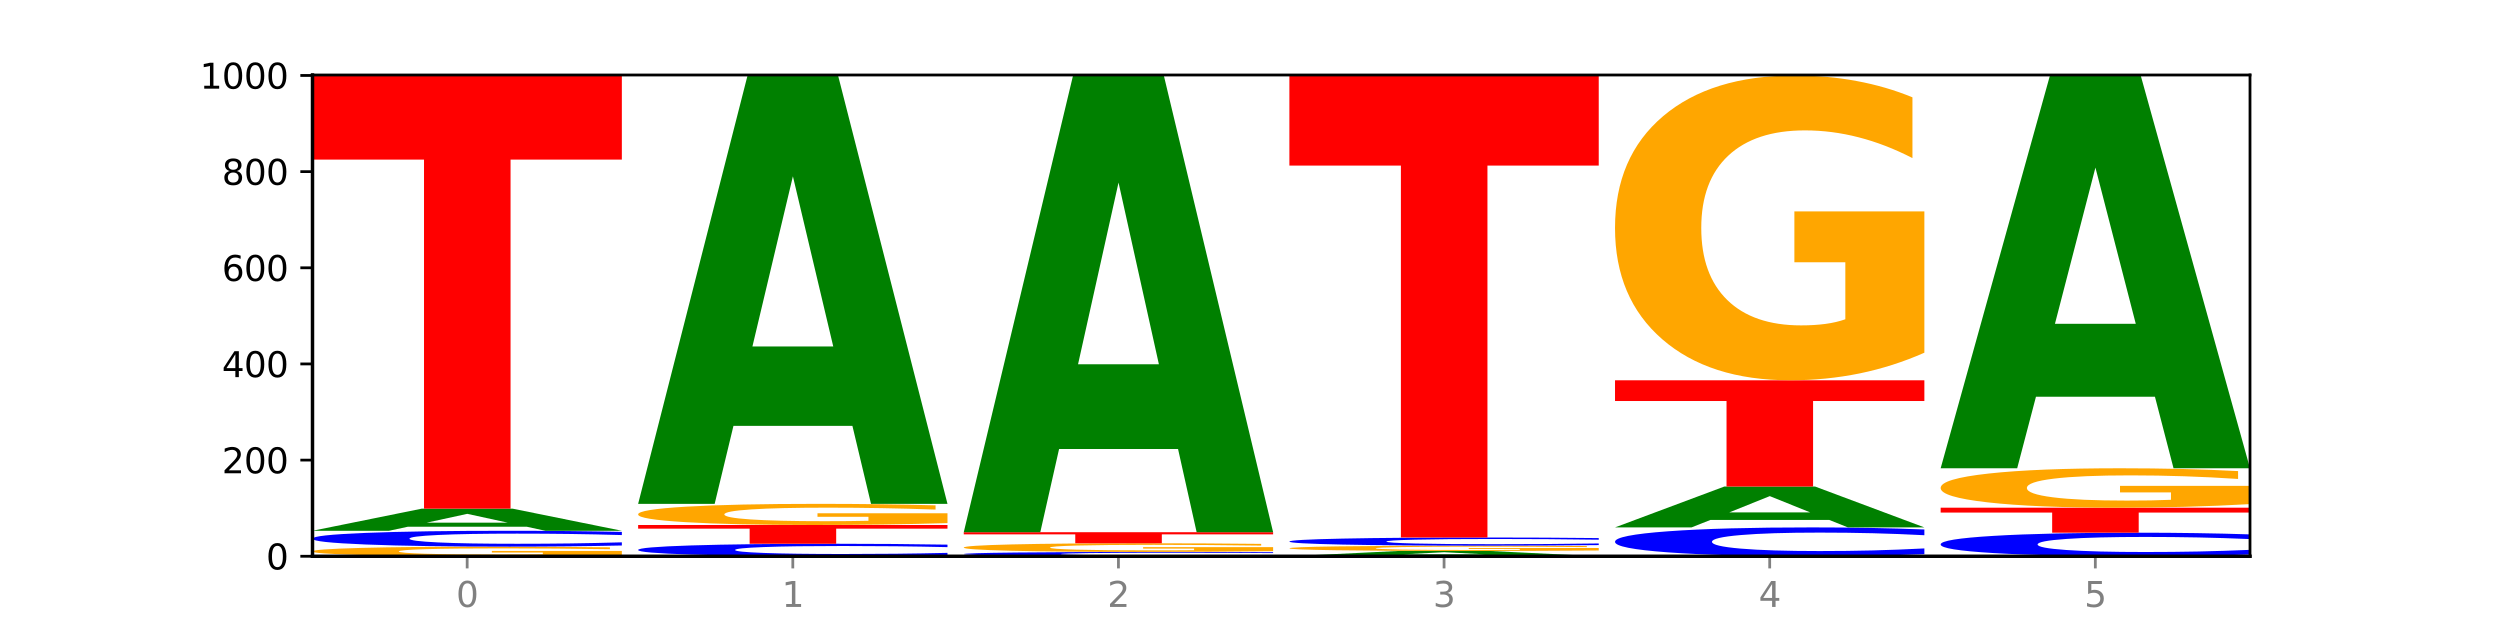
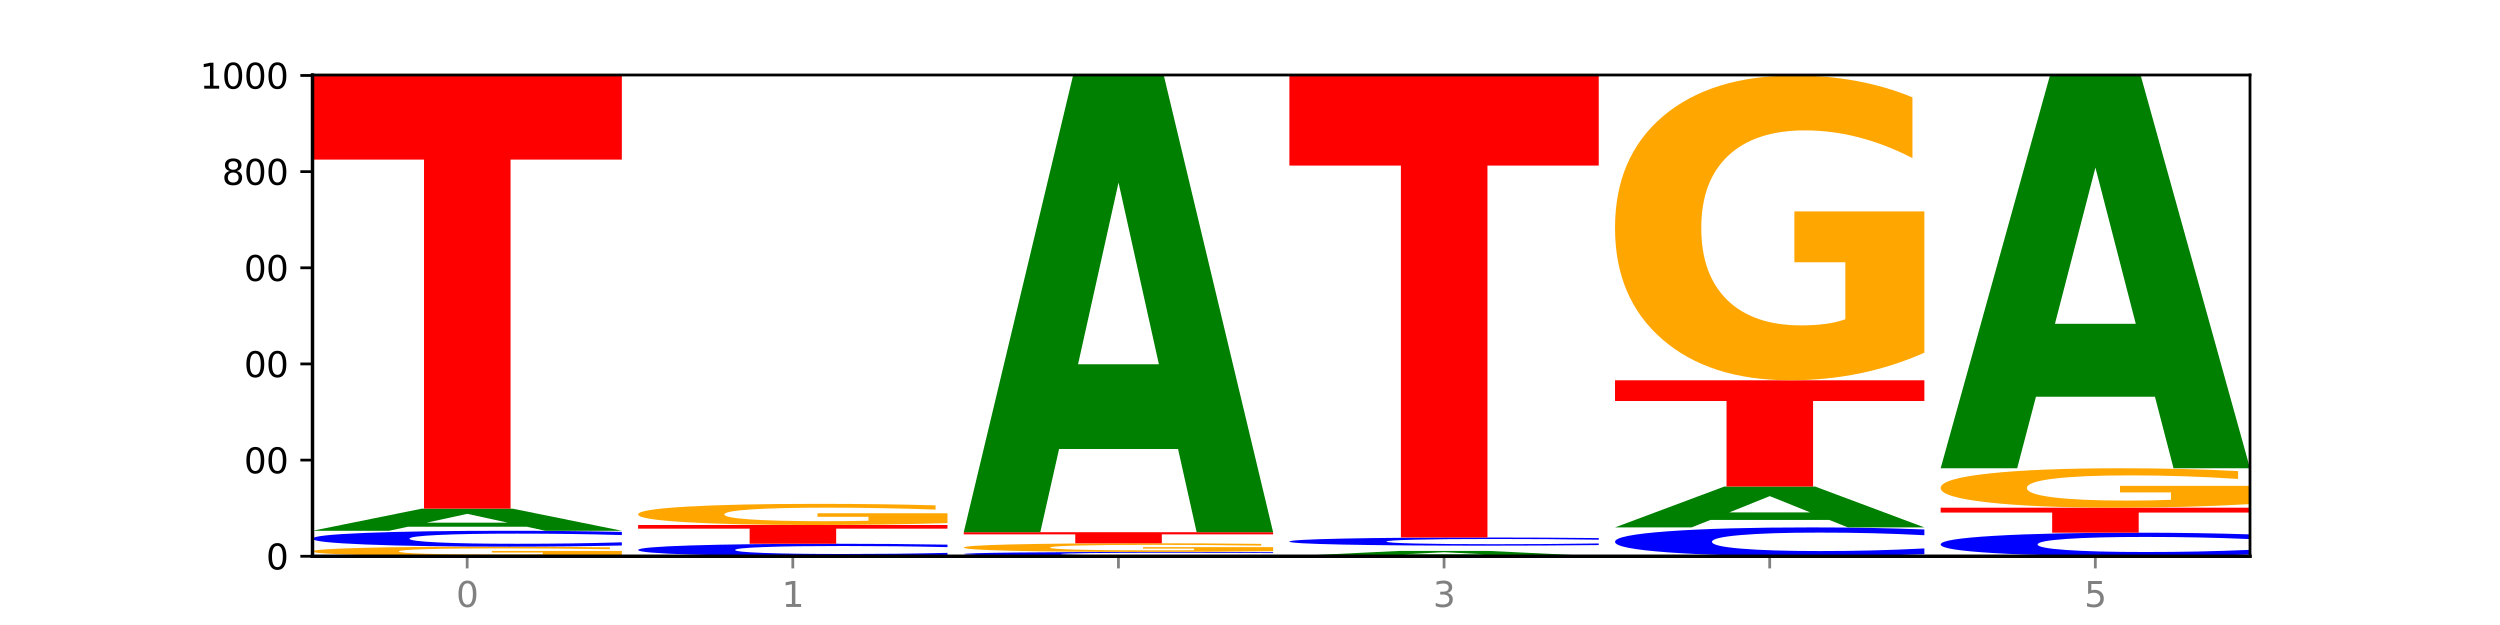
<svg xmlns="http://www.w3.org/2000/svg" xmlns:xlink="http://www.w3.org/1999/xlink" width="720pt" height="180pt" viewBox="0 0 720 180" version="1.1">
  <defs>
    <style type="text/css">*{stroke-linejoin: round; stroke-linecap: butt}</style>
  </defs>
  <g id="figure_1">
    <g id="patch_1">
      <path d="M 0 180  L 720 180  L 720 0  L 0 0  z " style="fill: #ffffff" />
    </g>
    <g id="axes_1">
      <g id="patch_2">
        <path d="M 90 160.2  L 648 160.2  L 648 21.6  L 90 21.6  z " style="fill: #ffffff" />
      </g>
      <g id="line2d_1">
        <path d="M 90 160.2  L 648 160.2  " clip-path="url(#p0ba5753111)" style="fill: none; stroke: #000000; stroke-width: 0.5; stroke-linecap: square" />
      </g>
      <g id="patch_3">
        <path d="M 179.092 159.949  Q 170.107 160.075 160.443 160.138  Q 150.779 160.2 140.476 160.2  Q 117.195 160.2 103.597 159.827  Q 90 159.454 90 158.816  Q 90 158.171 103.837 157.801  Q 117.694 157.431 141.794 157.431  Q 151.079 157.431 159.585 157.481  Q 168.111 157.531 175.658 157.629  L 175.658 158.181  Q 167.871 158.055 160.164 157.993  Q 152.457 157.93 144.709 157.93  Q 130.373 157.93 122.606 158.16  Q 114.839 158.389 114.839 158.816  Q 114.839 159.24 122.326 159.471  Q 129.814 159.701 143.591 159.701  Q 147.345 159.701 150.56 159.688  Q 153.774 159.674 156.33 159.646  L 156.33 159.127  L 141.654 159.127  L 141.654 158.666  L 179.092 158.666  L 179.092 159.949  z " clip-path="url(#p0ba5753111)" style="fill: #ffa600" />
      </g>
      <g id="patch_4">
        <path d="M 179.092 157.103  Q 171.64 157.266 163.582 157.348  Q 155.523 157.431 146.746 157.431  Q 120.573 157.431 105.286 156.815  Q 90 156.2 90 155.148  Q 90 154.091 105.286 153.477  Q 120.573 152.862 146.746 152.862  Q 155.523 152.862 163.582 152.945  Q 171.64 153.027 179.092 153.189  L 179.092 154.1  Q 171.573 153.885 164.277 153.785  Q 156.982 153.685 148.924 153.685  Q 134.468 153.685 126.185 154.074  Q 117.924 154.463 117.924 155.148  Q 117.924 155.829 126.185 156.219  Q 134.468 156.608 148.924 156.608  Q 156.982 156.608 164.277 156.508  Q 171.573 156.407 179.092 156.191  L 179.092 157.103  z " clip-path="url(#p0ba5753111)" style="fill: #0000ff" />
      </g>
      <g id="patch_5">
        <path d="M 151.714 151.701  L 117.451 151.701  L 112.041 152.862  L 90 152.862  L 121.477 146.492  L 147.616 146.492  L 179.092 152.862  L 157.07 152.862  L 151.714 151.701  z M 122.916 150.519  L 146.195 150.519  L 134.574 147.986  L 122.916 150.519  z " clip-path="url(#p0ba5753111)" style="fill: #008000" />
      </g>
      <g id="patch_6">
        <path d="M 90 21.6  L 179.092 21.6  L 179.092 45.957  L 147.04 45.957  L 147.04 146.492  L 122.115 146.492  L 122.115 45.957  L 90 45.957  L 90 21.6  z " clip-path="url(#p0ba5753111)" style="fill: #ff0000" />
      </g>
      <g id="patch_7">
        <path d="M 272.874 159.942  Q 265.422 160.07 257.363 160.135  Q 249.305 160.2 240.528 160.2  Q 214.354 160.2 199.068 159.715  Q 183.782 159.23 183.782 158.401  Q 183.782 157.569 199.068 157.085  Q 214.354 156.6 240.528 156.6  Q 249.305 156.6 257.363 156.665  Q 265.422 156.73 272.874 156.858  L 272.874 157.576  Q 265.354 157.406 258.059 157.327  Q 250.764 157.248 242.705 157.248  Q 228.249 157.248 219.966 157.556  Q 211.706 157.862 211.706 158.401  Q 211.706 158.938 219.966 159.245  Q 228.249 159.552 242.705 159.552  Q 250.764 159.552 258.059 159.473  Q 265.354 159.393 272.874 159.224  L 272.874 159.942  z " clip-path="url(#p0ba5753111)" style="fill: #0000ff" />
      </g>
      <g id="patch_8">
        <path d="M 183.782 151.2  L 272.874 151.2  L 272.874 152.253  L 240.821 152.253  L 240.821 156.6  L 215.896 156.6  L 215.896 152.253  L 183.782 152.253  L 183.782 151.2  z " clip-path="url(#p0ba5753111)" style="fill: #ff0000" />
      </g>
      <g id="patch_9">
        <path d="M 272.874 150.649  Q 263.889 150.924 254.225 151.063  Q 244.561 151.2 234.258 151.2  Q 210.976 151.2 197.379 150.379  Q 183.782 149.559 183.782 148.156  Q 183.782 146.736 197.619 145.922  Q 211.476 145.108 235.576 145.108  Q 244.86 145.108 253.366 145.218  Q 261.892 145.328 269.44 145.544  L 269.44 146.759  Q 261.653 146.481 253.945 146.344  Q 246.238 146.205 238.491 146.205  Q 224.155 146.205 216.388 146.711  Q 208.62 147.216 208.62 148.156  Q 208.62 149.087 216.108 149.595  Q 223.596 150.103 237.373 150.103  Q 241.127 150.103 244.341 150.074  Q 247.556 150.043 250.112 149.981  L 250.112 148.84  L 235.436 148.84  L 235.436 147.825  L 272.874 147.825  L 272.874 150.649  z " clip-path="url(#p0ba5753111)" style="fill: #ffa600" />
      </g>
      <g id="patch_10">
-         <path d="M 245.496 122.659  L 211.232 122.659  L 205.822 145.108  L 183.782 145.108  L 215.258 21.877  L 241.397 21.877  L 272.874 145.108  L 250.851 145.108  L 245.496 122.659  z M 216.697 99.788  L 239.977 99.788  L 228.355 50.77  L 216.697 99.788  z " clip-path="url(#p0ba5753111)" style="fill: #008000" />
-       </g>
+         </g>
      <g id="patch_11">
        <path d="M 366.655 160.111  Q 359.203 160.155 351.145 160.177  Q 343.086 160.2 334.309 160.2  Q 308.136 160.2 292.849 160.032  Q 277.563 159.864 277.563 159.577  Q 277.563 159.289 292.849 159.122  Q 308.136 158.954 334.309 158.954  Q 343.086 158.954 351.145 158.976  Q 359.203 158.999 366.655 159.043  L 366.655 159.292  Q 359.136 159.233 351.84 159.206  Q 344.545 159.178 336.487 159.178  Q 322.031 159.178 313.748 159.285  Q 305.487 159.391 305.487 159.577  Q 305.487 159.763 313.748 159.869  Q 322.031 159.976 336.487 159.976  Q 344.545 159.976 351.84 159.948  Q 359.136 159.921 366.655 159.862  L 366.655 160.111  z " clip-path="url(#p0ba5753111)" style="fill: #0000ff" />
      </g>
      <g id="patch_12">
        <path d="M 366.655 158.728  Q 357.67 158.841 348.006 158.898  Q 338.342 158.954 328.039 158.954  Q 304.758 158.954 291.161 158.618  Q 277.563 158.283 277.563 157.708  Q 277.563 157.128 291.4 156.795  Q 305.257 156.462 329.357 156.462  Q 338.642 156.462 347.148 156.507  Q 355.674 156.552 363.221 156.64  L 363.221 157.137  Q 355.434 157.023 347.727 156.967  Q 340.02 156.91 332.272 156.91  Q 317.936 156.91 310.169 157.117  Q 302.402 157.324 302.402 157.708  Q 302.402 158.089 309.889 158.297  Q 317.377 158.505 331.154 158.505  Q 334.908 158.505 338.123 158.493  Q 341.337 158.481 343.893 158.455  L 343.893 157.989  L 329.217 157.989  L 329.217 157.573  L 366.655 157.573  L 366.655 158.728  z " clip-path="url(#p0ba5753111)" style="fill: #ffa600" />
      </g>
      <g id="patch_13">
        <path d="M 277.563 153.277  L 366.655 153.277  L 366.655 153.898  L 334.603 153.898  L 334.603 156.462  L 309.678 156.462  L 309.678 153.898  L 277.563 153.898  L 277.563 153.277  z " clip-path="url(#p0ba5753111)" style="fill: #ff0000" />
      </g>
      <g id="patch_14">
        <path d="M 339.277 129.315  L 305.014 129.315  L 299.604 153.277  L 277.563 153.277  L 309.04 21.738  L 335.179 21.738  L 366.655 153.277  L 344.633 153.277  L 339.277 129.315  z M 310.479 104.901  L 333.758 104.901  L 322.137 52.579  L 310.479 104.901  z " clip-path="url(#p0ba5753111)" style="fill: #008000" />
      </g>
      <g id="patch_15">
        <path d="M 433.059 159.923  L 398.795 159.923  L 393.385 160.2  L 371.345 160.2  L 402.821 158.677  L 428.96 158.677  L 460.437 160.2  L 438.414 160.2  L 433.059 159.923  z M 404.26 159.64  L 427.54 159.64  L 415.918 159.034  L 404.26 159.64  z " clip-path="url(#p0ba5753111)" style="fill: #008000" />
      </g>
      <g id="patch_16">
-         <path d="M 460.437 158.539  Q 451.452 158.608 441.788 158.643  Q 432.124 158.677 421.821 158.677  Q 398.539 158.677 384.942 158.472  Q 371.345 158.267 371.345 157.916  Q 371.345 157.561 385.182 157.357  Q 399.039 157.154 423.139 157.154  Q 432.423 157.154 440.929 157.182  Q 449.455 157.209 457.003 157.263  L 457.003 157.567  Q 449.216 157.497 441.508 157.463  Q 433.801 157.428 426.054 157.428  Q 411.718 157.428 403.951 157.555  Q 396.183 157.681 396.183 157.916  Q 396.183 158.149 403.671 158.276  Q 411.159 158.403 424.936 158.403  Q 428.69 158.403 431.904 158.395  Q 435.119 158.388 437.675 158.372  L 437.675 158.087  L 422.999 158.087  L 422.999 157.833  L 460.437 157.833  L 460.437 158.539  z " clip-path="url(#p0ba5753111)" style="fill: #ffa600" />
-       </g>
+         </g>
      <g id="patch_17">
        <path d="M 460.437 156.985  Q 452.985 157.069 444.926 157.111  Q 436.868 157.154 428.091 157.154  Q 401.917 157.154 386.631 156.837  Q 371.345 156.52 371.345 155.978  Q 371.345 155.434 386.631 155.117  Q 401.917 154.8 428.091 154.8  Q 436.868 154.8 444.926 154.843  Q 452.985 154.885 460.437 154.969  L 460.437 155.438  Q 452.917 155.327 445.622 155.276  Q 438.327 155.224 430.268 155.224  Q 415.812 155.224 407.529 155.425  Q 399.269 155.625 399.269 155.978  Q 399.269 156.329 407.529 156.53  Q 415.812 156.73 430.268 156.73  Q 438.327 156.73 445.622 156.678  Q 452.917 156.626 460.437 156.515  L 460.437 156.985  z " clip-path="url(#p0ba5753111)" style="fill: #0000ff" />
      </g>
      <g id="patch_18">
        <path d="M 371.345 21.738  L 460.437 21.738  L 460.437 47.689  L 428.384 47.689  L 428.384 154.8  L 403.459 154.8  L 403.459 47.689  L 371.345 47.689  L 371.345 21.738  z " clip-path="url(#p0ba5753111)" style="fill: #ff0000" />
      </g>
      <g id="patch_19">
        <path d="M 554.218 159.605  Q 546.766 159.9 538.708 160.049  Q 530.649 160.2 521.872 160.2  Q 495.699 160.2 480.413 159.081  Q 465.126 157.962 465.126 156.049  Q 465.126 154.128 480.413 153.011  Q 495.699 151.892 521.872 151.892  Q 530.649 151.892 538.708 152.043  Q 546.766 152.193 554.218 152.488  L 554.218 154.144  Q 546.699 153.753 539.403 153.571  Q 532.108 153.389 524.05 153.389  Q 509.594 153.389 501.311 154.098  Q 493.05 154.805 493.05 156.049  Q 493.05 157.288 501.311 157.997  Q 509.594 158.704 524.05 158.704  Q 532.108 158.704 539.403 158.522  Q 546.699 158.338 554.218 157.947  L 554.218 159.605  z " clip-path="url(#p0ba5753111)" style="fill: #0000ff" />
      </g>
      <g id="patch_20">
        <path d="M 526.84 149.748  L 492.577 149.748  L 487.167 151.892  L 465.126 151.892  L 496.603 140.123  L 522.742 140.123  L 554.218 151.892  L 532.196 151.892  L 526.84 149.748  z M 498.042 147.564  L 521.321 147.564  L 509.7 142.883  L 498.042 147.564  z " clip-path="url(#p0ba5753111)" style="fill: #008000" />
      </g>
      <g id="patch_21">
        <path d="M 465.126 109.523  L 554.218 109.523  L 554.218 115.491  L 522.166 115.491  L 522.166 140.123  L 497.241 140.123  L 497.241 115.491  L 465.126 115.491  L 465.126 109.523  z " clip-path="url(#p0ba5753111)" style="fill: #ff0000" />
      </g>
      <g id="patch_22">
        <path d="M 554.218 101.581  Q 545.233 105.552 535.569 107.547  Q 525.905 109.523 515.602 109.523  Q 492.321 109.523 478.724 97.7  Q 465.126 85.877 465.126 65.658  Q 465.126 45.203 478.963 33.471  Q 492.82 21.738 516.92 21.738  Q 526.205 21.738 534.711 23.334  Q 543.237 24.912 550.784 28.031  L 550.784 45.53  Q 542.997 41.522 535.29 39.546  Q 527.583 37.551 519.835 37.551  Q 505.499 37.551 497.732 44.841  Q 489.965 52.112 489.965 65.658  Q 489.965 79.077 497.453 86.403  Q 504.94 93.711 518.717 93.711  Q 522.471 93.711 525.686 93.294  Q 528.9 92.858 531.456 91.952  L 531.456 75.523  L 516.78 75.523  L 516.78 60.889  L 554.218 60.889  L 554.218 101.581  z " clip-path="url(#p0ba5753111)" style="fill: #ffa600" />
      </g>
      <g id="patch_23">
        <path d="M 648 159.714  Q 640.548 159.955 632.489 160.077  Q 624.431 160.2 615.654 160.2  Q 589.48 160.2 574.194 159.286  Q 558.908 158.372 558.908 156.81  Q 558.908 155.242 574.194 154.329  Q 589.48 153.415 615.654 153.415  Q 624.431 153.415 632.489 153.539  Q 640.548 153.661 648 153.902  L 648 155.254  Q 640.48 154.935 633.185 154.786  Q 625.89 154.637 617.831 154.637  Q 603.375 154.637 595.092 155.216  Q 586.832 155.794 586.832 156.81  Q 586.832 157.822 595.092 158.4  Q 603.375 158.978 617.831 158.978  Q 625.89 158.978 633.185 158.829  Q 640.48 158.679 648 158.36  L 648 159.714  z " clip-path="url(#p0ba5753111)" style="fill: #0000ff" />
      </g>
      <g id="patch_24">
        <path d="M 558.908 146.215  L 648 146.215  L 648 147.62  L 615.947 147.62  L 615.947 153.415  L 591.022 153.415  L 591.022 147.62  L 558.908 147.62  L 558.908 146.215  z " clip-path="url(#p0ba5753111)" style="fill: #ff0000" />
      </g>
      <g id="patch_25">
        <path d="M 648 145.188  Q 639.015 145.702 629.351 145.96  Q 619.687 146.215 609.384 146.215  Q 586.103 146.215 572.505 144.686  Q 558.908 143.157 558.908 140.542  Q 558.908 137.896 572.745 136.379  Q 586.602 134.862 610.702 134.862  Q 619.986 134.862 628.492 135.068  Q 637.018 135.272 644.566 135.675  L 644.566 137.939  Q 636.779 137.42 629.071 137.165  Q 621.364 136.907 613.617 136.907  Q 599.281 136.907 591.514 137.85  Q 583.746 138.79 583.746 140.542  Q 583.746 142.278 591.234 143.225  Q 598.722 144.17 612.499 144.17  Q 616.253 144.17 619.467 144.116  Q 622.682 144.06 625.238 143.943  L 625.238 141.818  L 610.562 141.818  L 610.562 139.925  L 648 139.925  L 648 145.188  z " clip-path="url(#p0ba5753111)" style="fill: #ffa600" />
      </g>
      <g id="patch_26">
        <path d="M 620.622 114.254  L 586.358 114.254  L 580.948 134.862  L 558.908 134.862  L 590.384 21.738  L 616.523 21.738  L 648 134.862  L 625.977 134.862  L 620.622 114.254  z M 591.823 93.259  L 615.103 93.259  L 603.481 48.262  L 591.823 93.259  z " clip-path="url(#p0ba5753111)" style="fill: #008000" />
      </g>
      <g id="matplotlib.axis_1">
        <g id="xtick_1">
          <g id="line2d_2">
            <defs>
              <path id="m56ae98b272" d="M 0 0  L 0 3.5  " style="stroke: #808080; stroke-width: 0.8" />
            </defs>
            <g>
              <use xlink:href="#m56ae98b272" x="134.546" y="160.2" style="fill: #808080; stroke: #808080; stroke-width: 0.8" />
            </g>
          </g>
          <g id="text_1">
            <g style="fill: #808080" transform="translate(131.365 174.798) scale(0.1 -0.1)">
              <defs>
                <path id="DejaVuSans-30" d="M 2034 4250  Q 1547 4250 1301 3770  Q 1056 3291 1056 2328  Q 1056 1369 1301 889  Q 1547 409 2034 409  Q 2525 409 2770 889  Q 3016 1369 3016 2328  Q 3016 3291 2770 3770  Q 2525 4250 2034 4250  z M 2034 4750  Q 2819 4750 3233 4129  Q 3647 3509 3647 2328  Q 3647 1150 3233 529  Q 2819 -91 2034 -91  Q 1250 -91 836 529  Q 422 1150 422 2328  Q 422 3509 836 4129  Q 1250 4750 2034 4750  z " transform="scale(0.016)" />
              </defs>
              <use xlink:href="#DejaVuSans-30" />
            </g>
          </g>
        </g>
        <g id="xtick_2">
          <g id="line2d_3">
            <g>
              <use xlink:href="#m56ae98b272" x="228.328" y="160.2" style="fill: #808080; stroke: #808080; stroke-width: 0.8" />
            </g>
          </g>
          <g id="text_2">
            <g style="fill: #808080" transform="translate(225.146 174.798) scale(0.1 -0.1)">
              <defs>
                <path id="DejaVuSans-31" d="M 794 531  L 1825 531  L 1825 4091  L 703 3866  L 703 4441  L 1819 4666  L 2450 4666  L 2450 531  L 3481 531  L 3481 0  L 794 0  L 794 531  z " transform="scale(0.016)" />
              </defs>
              <use xlink:href="#DejaVuSans-31" />
            </g>
          </g>
        </g>
        <g id="xtick_3">
          <g id="line2d_4">
            <g>
              <use xlink:href="#m56ae98b272" x="322.109" y="160.2" style="fill: #808080; stroke: #808080; stroke-width: 0.8" />
            </g>
          </g>
          <g id="text_3">
            <g style="fill: #808080" transform="translate(318.928 174.798) scale(0.1 -0.1)">
              <defs>
-                 <path id="DejaVuSans-32" d="M 1228 531  L 3431 531  L 3431 0  L 469 0  L 469 531  Q 828 903 1448 1529  Q 2069 2156 2228 2338  Q 2531 2678 2651 2914  Q 2772 3150 2772 3378  Q 2772 3750 2511 3984  Q 2250 4219 1831 4219  Q 1534 4219 1204 4116  Q 875 4013 500 3803  L 500 4441  Q 881 4594 1212 4672  Q 1544 4750 1819 4750  Q 2544 4750 2975 4387  Q 3406 4025 3406 3419  Q 3406 3131 3298 2873  Q 3191 2616 2906 2266  Q 2828 2175 2409 1742  Q 1991 1309 1228 531  z " transform="scale(0.016)" />
-               </defs>
+                 </defs>
              <use xlink:href="#DejaVuSans-32" />
            </g>
          </g>
        </g>
        <g id="xtick_4">
          <g id="line2d_5">
            <g>
              <use xlink:href="#m56ae98b272" x="415.891" y="160.2" style="fill: #808080; stroke: #808080; stroke-width: 0.8" />
            </g>
          </g>
          <g id="text_4">
            <g style="fill: #808080" transform="translate(412.71 174.798) scale(0.1 -0.1)">
              <defs>
                <path id="DejaVuSans-33" d="M 2597 2516  Q 3050 2419 3304 2112  Q 3559 1806 3559 1356  Q 3559 666 3084 287  Q 2609 -91 1734 -91  Q 1441 -91 1130 -33  Q 819 25 488 141  L 488 750  Q 750 597 1062 519  Q 1375 441 1716 441  Q 2309 441 2620 675  Q 2931 909 2931 1356  Q 2931 1769 2642 2001  Q 2353 2234 1838 2234  L 1294 2234  L 1294 2753  L 1863 2753  Q 2328 2753 2575 2939  Q 2822 3125 2822 3475  Q 2822 3834 2567 4026  Q 2313 4219 1838 4219  Q 1578 4219 1281 4162  Q 984 4106 628 3988  L 628 4550  Q 988 4650 1302 4700  Q 1616 4750 1894 4750  Q 2613 4750 3031 4423  Q 3450 4097 3450 3541  Q 3450 3153 3228 2886  Q 3006 2619 2597 2516  z " transform="scale(0.016)" />
              </defs>
              <use xlink:href="#DejaVuSans-33" />
            </g>
          </g>
        </g>
        <g id="xtick_5">
          <g id="line2d_6">
            <g>
              <use xlink:href="#m56ae98b272" x="509.672" y="160.2" style="fill: #808080; stroke: #808080; stroke-width: 0.8" />
            </g>
          </g>
          <g id="text_5">
            <g style="fill: #808080" transform="translate(506.491 174.798) scale(0.1 -0.1)">
              <defs>
-                 <path id="DejaVuSans-34" d="M 2419 4116  L 825 1625  L 2419 1625  L 2419 4116  z M 2253 4666  L 3047 4666  L 3047 1625  L 3713 1625  L 3713 1100  L 3047 1100  L 3047 0  L 2419 0  L 2419 1100  L 313 1100  L 313 1709  L 2253 4666  z " transform="scale(0.016)" />
-               </defs>
+                 </defs>
              <use xlink:href="#DejaVuSans-34" />
            </g>
          </g>
        </g>
        <g id="xtick_6">
          <g id="line2d_7">
            <g>
              <use xlink:href="#m56ae98b272" x="603.454" y="160.2" style="fill: #808080; stroke: #808080; stroke-width: 0.8" />
            </g>
          </g>
          <g id="text_6">
            <g style="fill: #808080" transform="translate(600.273 174.798) scale(0.1 -0.1)">
              <defs>
                <path id="DejaVuSans-35" d="M 691 4666  L 3169 4666  L 3169 4134  L 1269 4134  L 1269 2991  Q 1406 3038 1543 3061  Q 1681 3084 1819 3084  Q 2600 3084 3056 2656  Q 3513 2228 3513 1497  Q 3513 744 3044 326  Q 2575 -91 1722 -91  Q 1428 -91 1123 -41  Q 819 9 494 109  L 494 744  Q 775 591 1075 516  Q 1375 441 1709 441  Q 2250 441 2565 725  Q 2881 1009 2881 1497  Q 2881 1984 2565 2268  Q 2250 2553 1709 2553  Q 1456 2553 1204 2497  Q 953 2441 691 2322  L 691 4666  z " transform="scale(0.016)" />
              </defs>
              <use xlink:href="#DejaVuSans-35" />
            </g>
          </g>
        </g>
      </g>
      <g id="matplotlib.axis_2">
        <g id="ytick_1">
          <g id="line2d_8">
            <defs>
              <path id="mc814892cae" d="M 0 0  L -3.5 0  " style="stroke: #000000; stroke-width: 0.8" />
            </defs>
            <g>
              <use xlink:href="#mc814892cae" x="90" y="160.2" style="stroke: #000000; stroke-width: 0.8" />
            </g>
          </g>
          <g id="text_7">
            <g transform="translate(76.638 163.999) scale(0.1 -0.1)">
              <use xlink:href="#DejaVuSans-30" />
            </g>
          </g>
        </g>
        <g id="ytick_2">
          <g id="line2d_9">
            <g>
              <use xlink:href="#mc814892cae" x="90" y="132.508" style="stroke: #000000; stroke-width: 0.8" />
            </g>
          </g>
          <g id="text_8">
            <g transform="translate(63.913 136.307) scale(0.1 -0.1)">
              <use xlink:href="#DejaVuSans-32" />
              <use xlink:href="#DejaVuSans-30" x="63.623" />
              <use xlink:href="#DejaVuSans-30" x="127.246" />
            </g>
          </g>
        </g>
        <g id="ytick_3">
          <g id="line2d_10">
            <g>
              <use xlink:href="#mc814892cae" x="90" y="104.815" style="stroke: #000000; stroke-width: 0.8" />
            </g>
          </g>
          <g id="text_9">
            <g transform="translate(63.913 108.615) scale(0.1 -0.1)">
              <use xlink:href="#DejaVuSans-34" />
              <use xlink:href="#DejaVuSans-30" x="63.623" />
              <use xlink:href="#DejaVuSans-30" x="127.246" />
            </g>
          </g>
        </g>
        <g id="ytick_4">
          <g id="line2d_11">
            <g>
              <use xlink:href="#mc814892cae" x="90" y="77.123" style="stroke: #000000; stroke-width: 0.8" />
            </g>
          </g>
          <g id="text_10">
            <g transform="translate(63.913 80.922) scale(0.1 -0.1)">
              <defs>
-                 <path id="DejaVuSans-36" d="M 2113 2584  Q 1688 2584 1439 2293  Q 1191 2003 1191 1497  Q 1191 994 1439 701  Q 1688 409 2113 409  Q 2538 409 2786 701  Q 3034 994 3034 1497  Q 3034 2003 2786 2293  Q 2538 2584 2113 2584  z M 3366 4563  L 3366 3988  Q 3128 4100 2886 4159  Q 2644 4219 2406 4219  Q 1781 4219 1451 3797  Q 1122 3375 1075 2522  Q 1259 2794 1537 2939  Q 1816 3084 2150 3084  Q 2853 3084 3261 2657  Q 3669 2231 3669 1497  Q 3669 778 3244 343  Q 2819 -91 2113 -91  Q 1303 -91 875 529  Q 447 1150 447 2328  Q 447 3434 972 4092  Q 1497 4750 2381 4750  Q 2619 4750 2861 4703  Q 3103 4656 3366 4563  z " transform="scale(0.016)" />
-               </defs>
+                 </defs>
              <use xlink:href="#DejaVuSans-36" />
              <use xlink:href="#DejaVuSans-30" x="63.623" />
              <use xlink:href="#DejaVuSans-30" x="127.246" />
            </g>
          </g>
        </g>
        <g id="ytick_5">
          <g id="line2d_12">
            <g>
              <use xlink:href="#mc814892cae" x="90" y="49.431" style="stroke: #000000; stroke-width: 0.8" />
            </g>
          </g>
          <g id="text_11">
            <g transform="translate(63.913 53.23) scale(0.1 -0.1)">
              <defs>
                <path id="DejaVuSans-38" d="M 2034 2216  Q 1584 2216 1326 1975  Q 1069 1734 1069 1313  Q 1069 891 1326 650  Q 1584 409 2034 409  Q 2484 409 2743 651  Q 3003 894 3003 1313  Q 3003 1734 2745 1975  Q 2488 2216 2034 2216  z M 1403 2484  Q 997 2584 770 2862  Q 544 3141 544 3541  Q 544 4100 942 4425  Q 1341 4750 2034 4750  Q 2731 4750 3128 4425  Q 3525 4100 3525 3541  Q 3525 3141 3298 2862  Q 3072 2584 2669 2484  Q 3125 2378 3379 2068  Q 3634 1759 3634 1313  Q 3634 634 3220 271  Q 2806 -91 2034 -91  Q 1263 -91 848 271  Q 434 634 434 1313  Q 434 1759 690 2068  Q 947 2378 1403 2484  z M 1172 3481  Q 1172 3119 1398 2916  Q 1625 2713 2034 2713  Q 2441 2713 2670 2916  Q 2900 3119 2900 3481  Q 2900 3844 2670 4047  Q 2441 4250 2034 4250  Q 1625 4250 1398 4047  Q 1172 3844 1172 3481  z " transform="scale(0.016)" />
              </defs>
              <use xlink:href="#DejaVuSans-38" />
              <use xlink:href="#DejaVuSans-30" x="63.623" />
              <use xlink:href="#DejaVuSans-30" x="127.246" />
            </g>
          </g>
        </g>
        <g id="ytick_6">
          <g id="line2d_13">
            <g>
              <use xlink:href="#mc814892cae" x="90" y="21.738" style="stroke: #000000; stroke-width: 0.8" />
            </g>
          </g>
          <g id="text_12">
            <g transform="translate(57.55 25.538) scale(0.1 -0.1)">
              <use xlink:href="#DejaVuSans-31" />
              <use xlink:href="#DejaVuSans-30" x="63.623" />
              <use xlink:href="#DejaVuSans-30" x="127.246" />
              <use xlink:href="#DejaVuSans-30" x="190.869" />
            </g>
          </g>
        </g>
      </g>
      <g id="patch_27">
        <path d="M 90 160.2  L 90 21.6  " style="fill: none; stroke: #000000; stroke-linejoin: miter; stroke-linecap: square" />
      </g>
      <g id="patch_28">
        <path d="M 648 160.2  L 648 21.6  " style="fill: none; stroke: #000000; stroke-width: 0.8; stroke-linejoin: miter; stroke-linecap: square" />
      </g>
      <g id="patch_29">
        <path d="M 90 160.2  L 648 160.2  " style="fill: none; stroke: #000000; stroke-linejoin: miter; stroke-linecap: square" />
      </g>
      <g id="patch_30">
        <path d="M 90 21.6  L 648 21.6  " style="fill: none; stroke: #000000; stroke-width: 0.8; stroke-linejoin: miter; stroke-linecap: square" />
      </g>
    </g>
  </g>
  <defs>
    <clipPath id="p0ba5753111">
      <rect x="90" y="21.6" width="558" height="138.6" />
    </clipPath>
  </defs>
</svg>